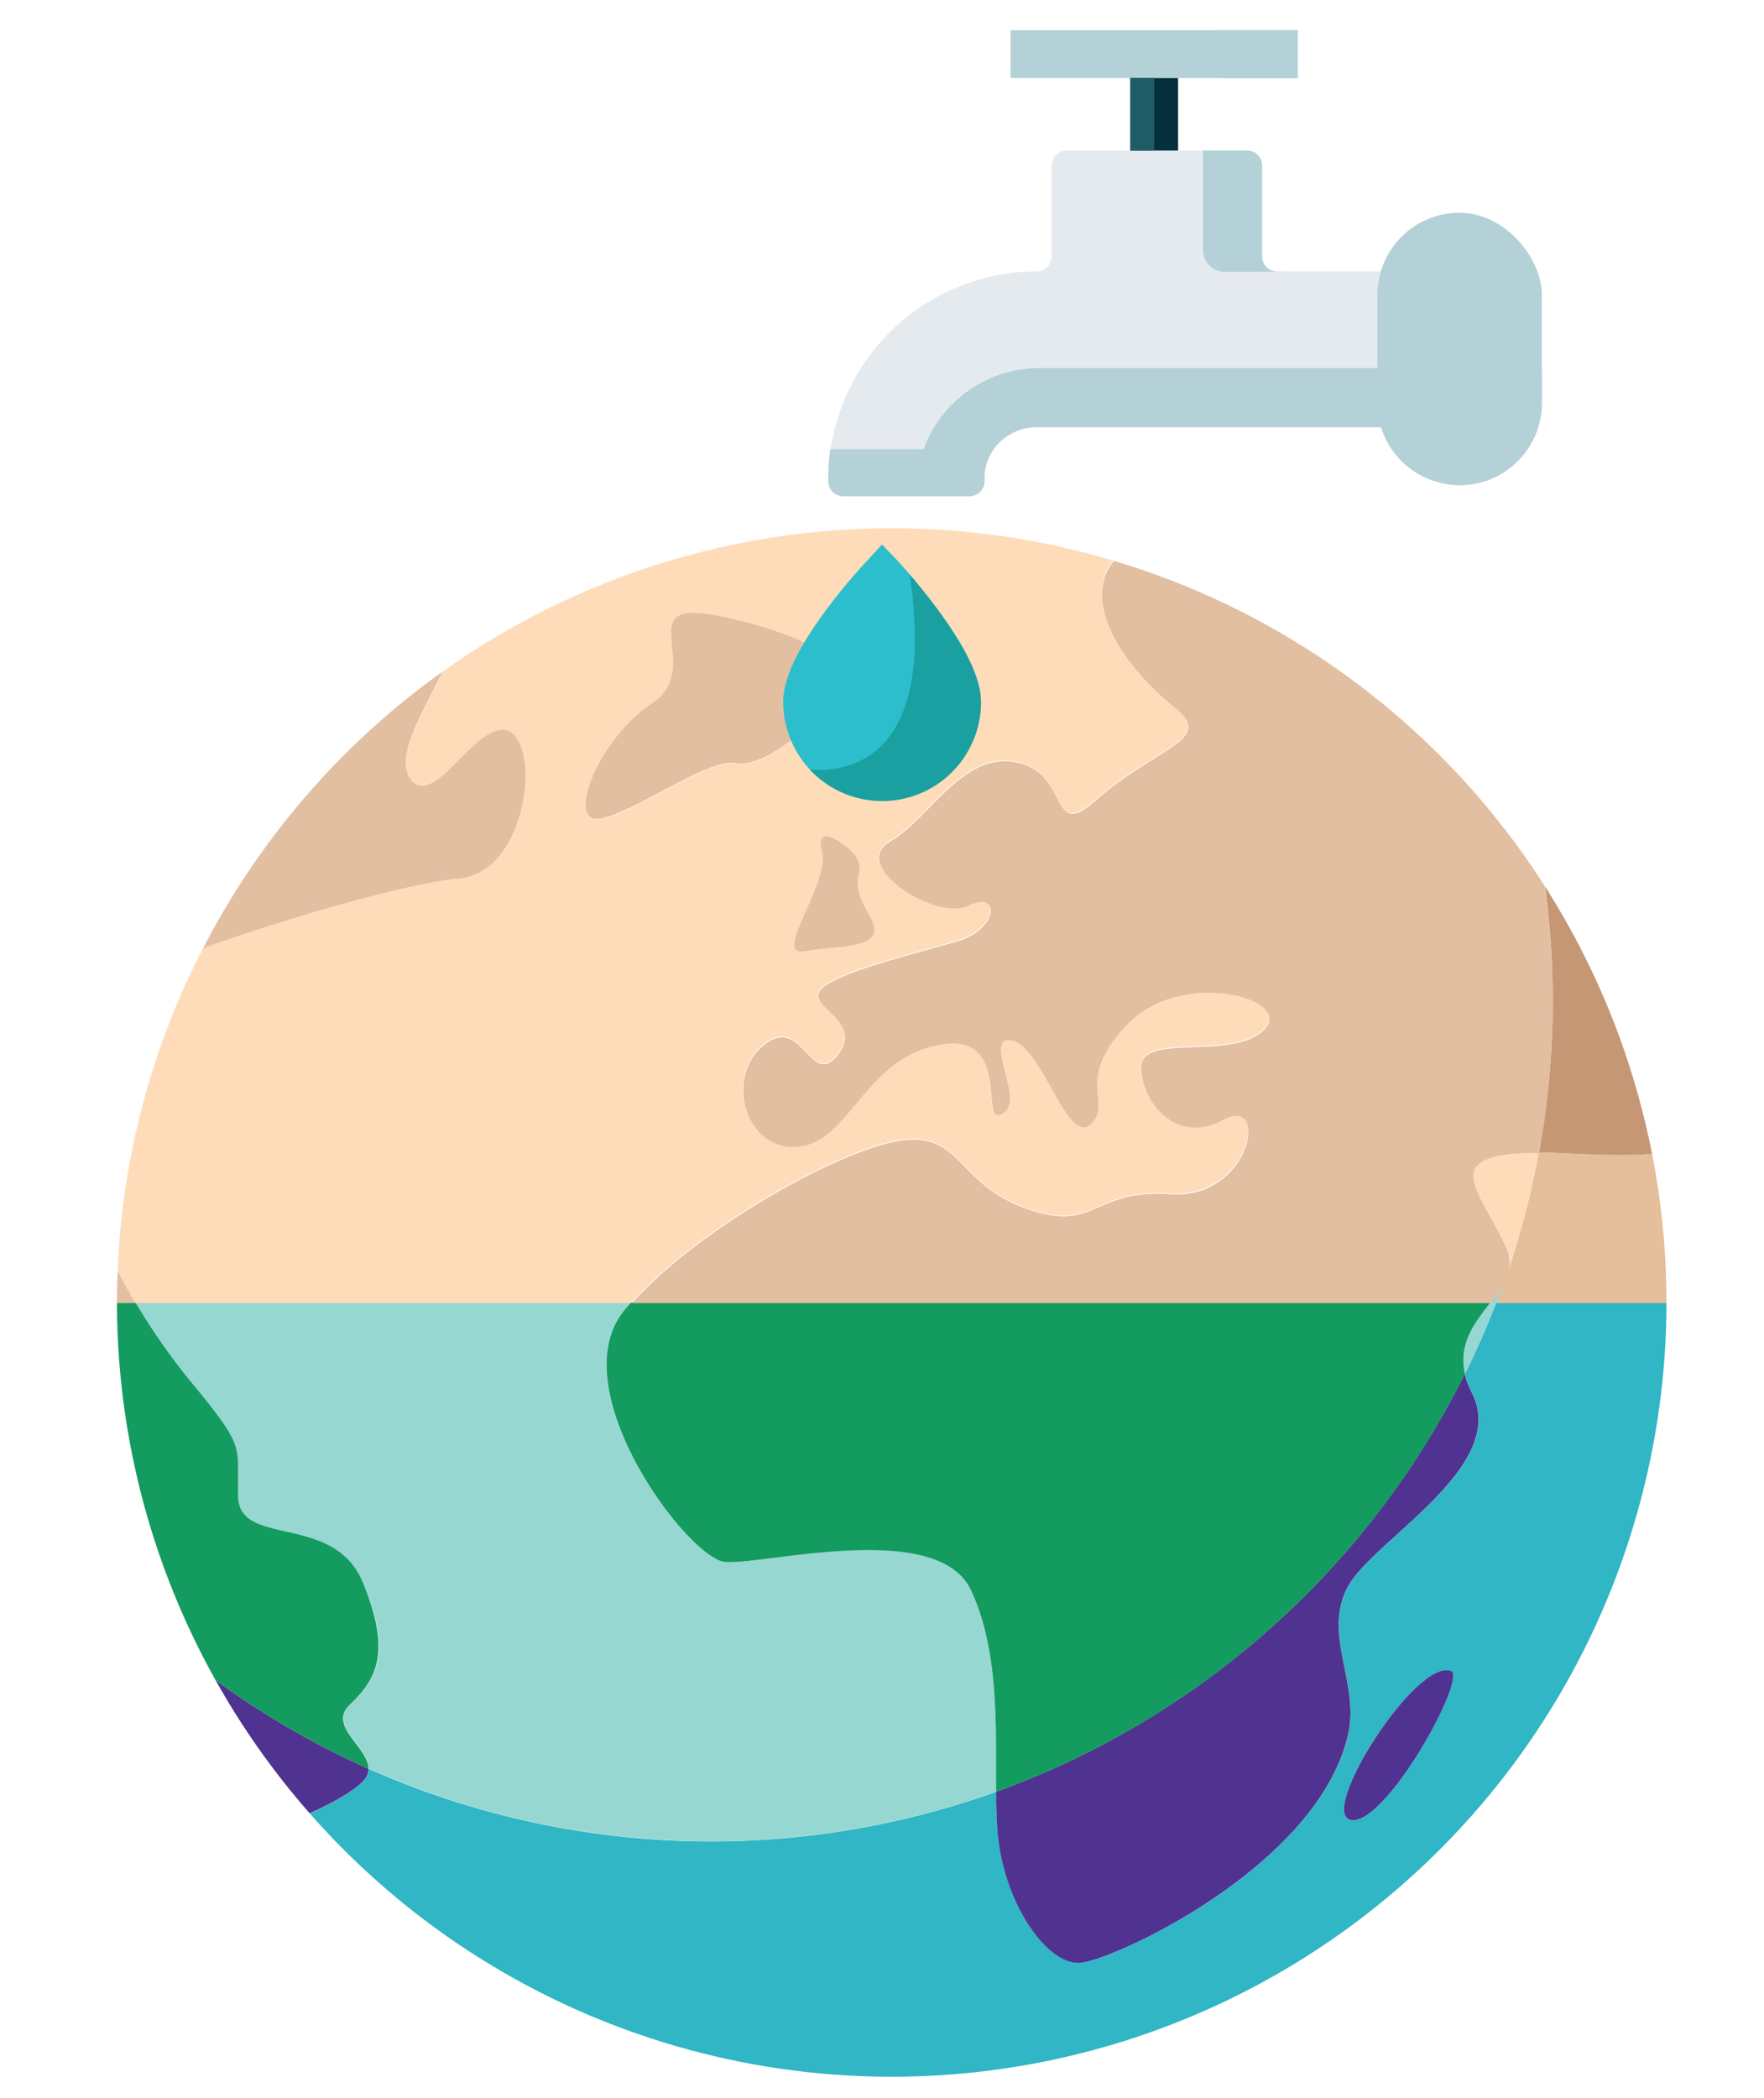
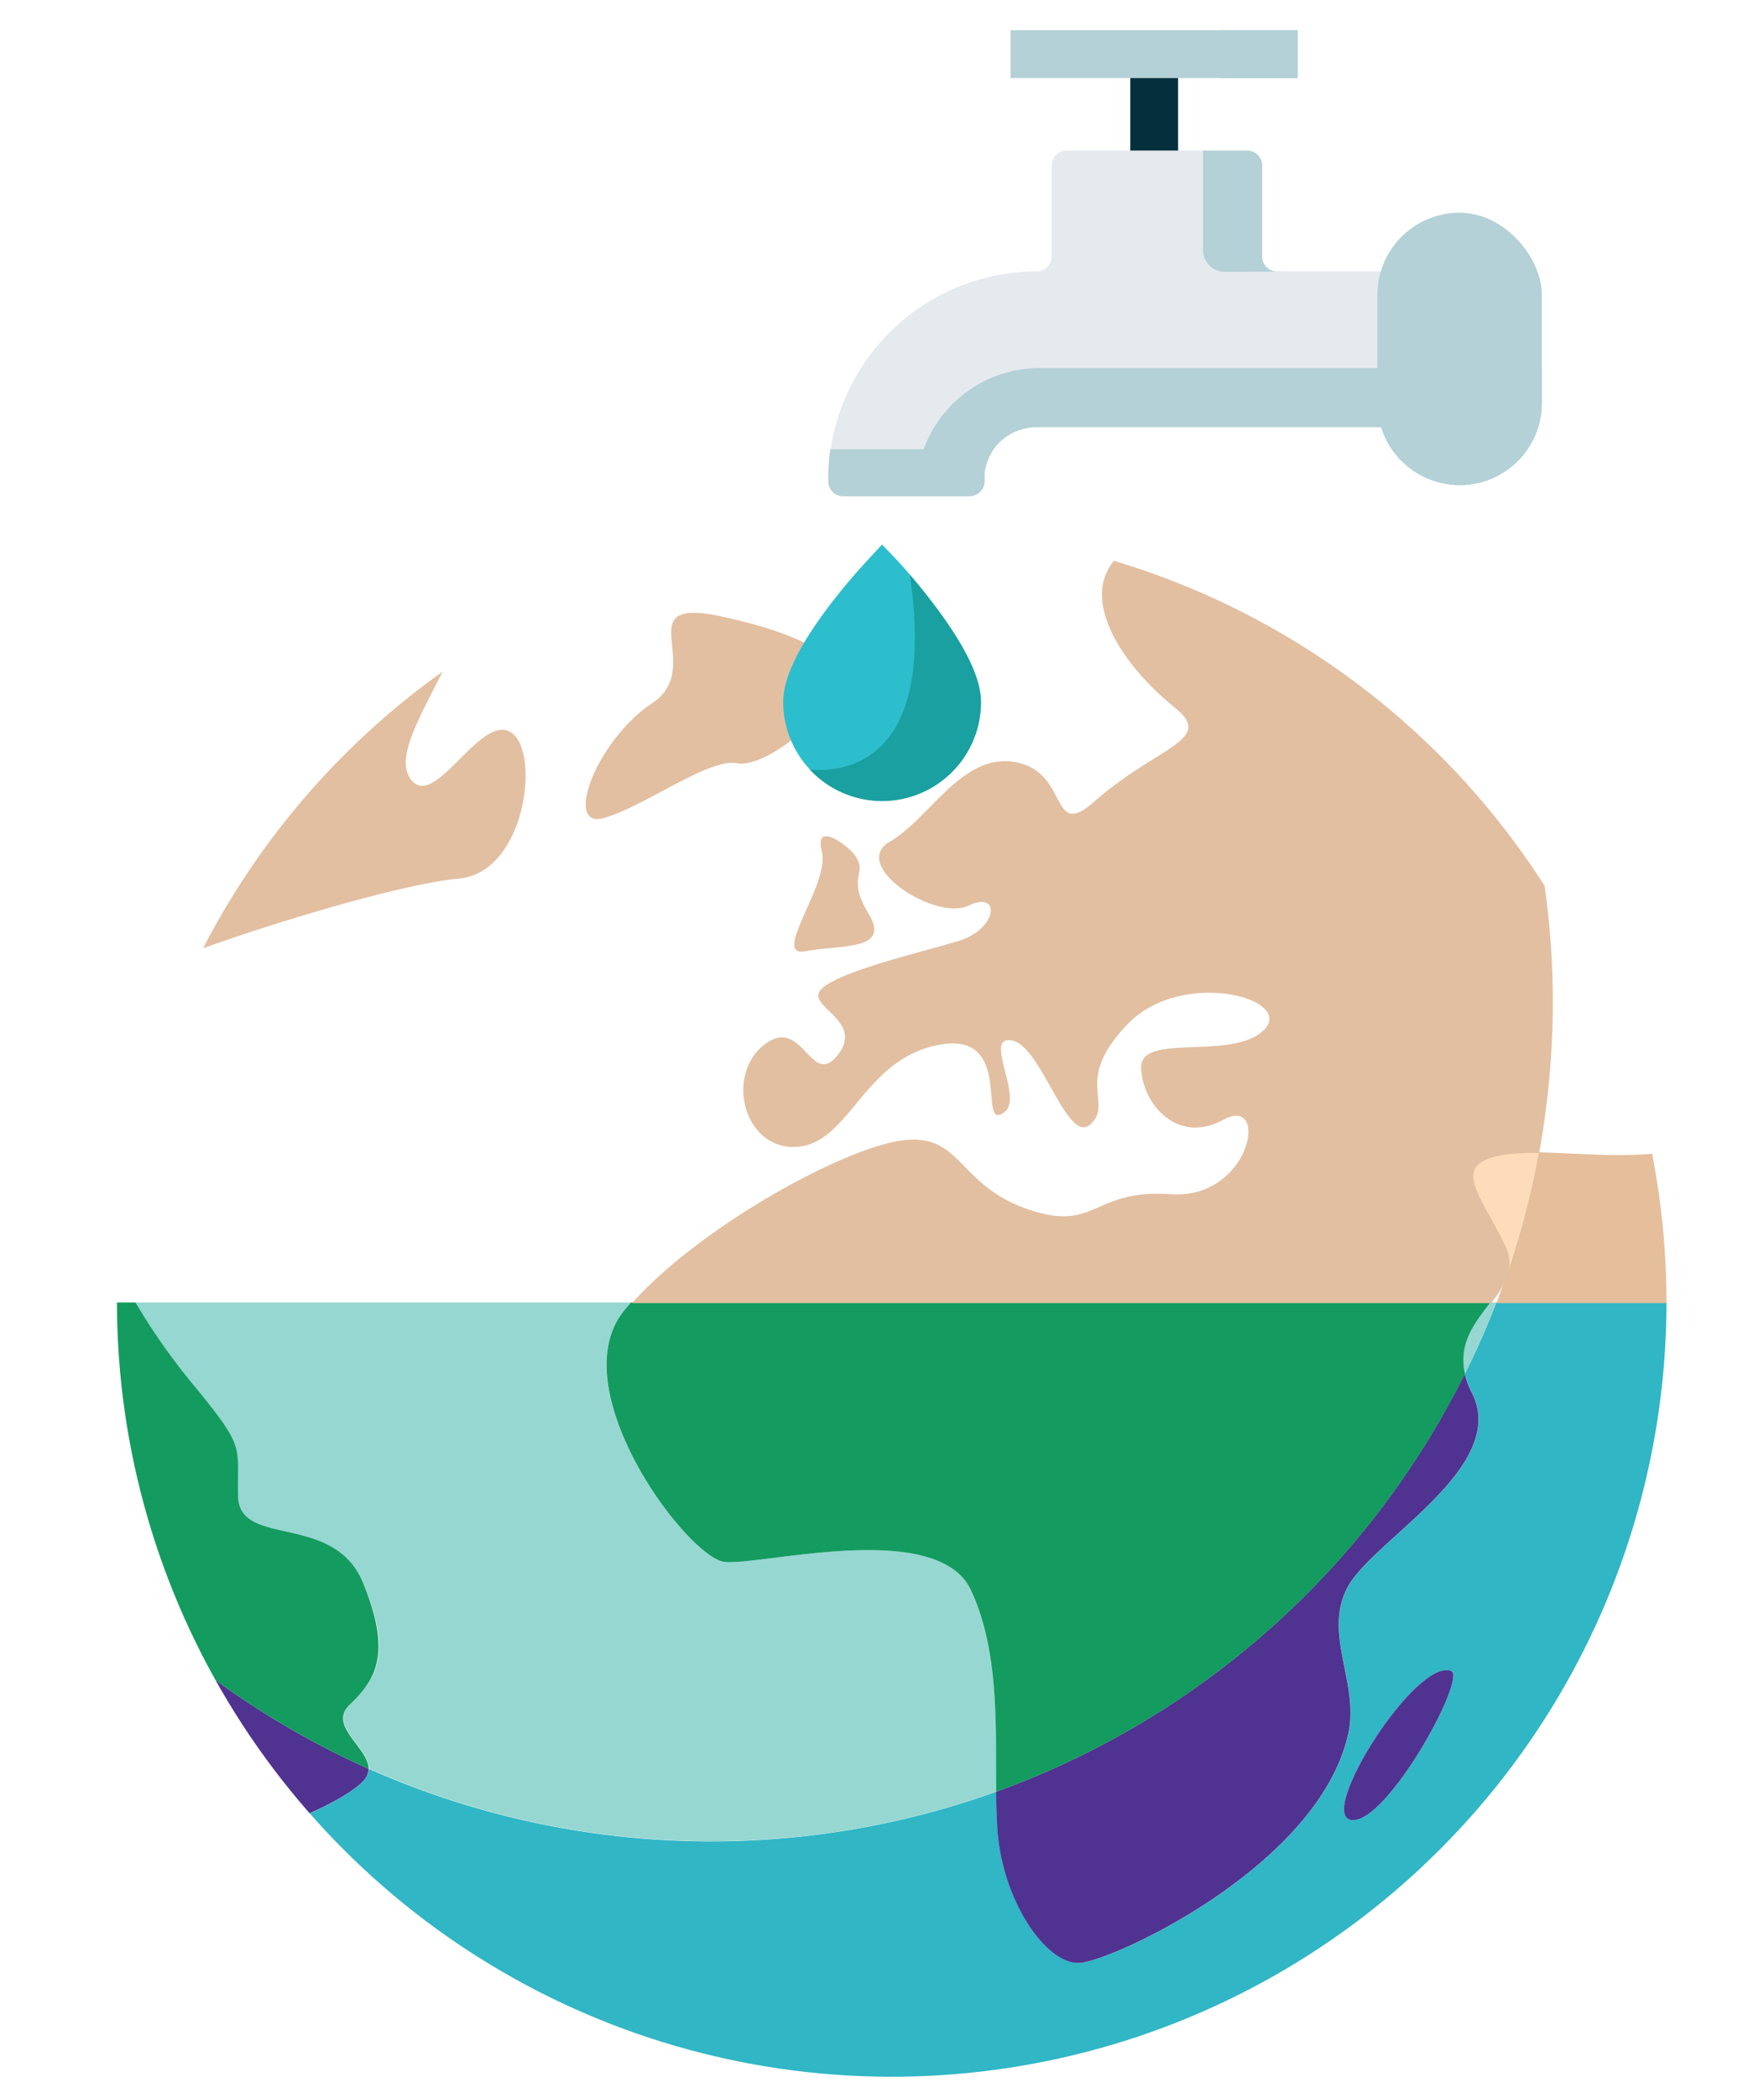
<svg xmlns="http://www.w3.org/2000/svg" width="243" height="289" viewBox="0 0 243 289">
  <defs>
    <clipPath id="a">
      <path fill="none" d="M6.67 179.4h229.68v128.68H6.67z" />
    </clipPath>
    <clipPath id="b">
      <path d="M227.58 158.83a106.75 106.75 0 00-199.64-28.31 106.11 106.11 0 00-11.74 44.4c-.06 1.62-.1 3.25-.09 4.89a106.73 106.73 0 10211.47-21z" fill="none" />
    </clipPath>
    <clipPath id="c">
      <path fill="none" d="M6.67 43.64h229.68v135.85H6.67z" />
    </clipPath>
    <clipPath id="d">
      <path d="M227.58 158.92a106.75 106.75 0 00-199.64-28.31A106.11 106.11 0 0016.2 175c-.06 1.62-.1 3.25-.09 4.89a106.73 106.73 0 10211.47-21z" fill="none" />
    </clipPath>
  </defs>
  <g data-name="Layer 4">
    <g clip-path="url(#a)">
      <g clip-path="url(#b)">
        <path d="M227.58 158.83c-5.17.45-11.11-.1-15.61-.2a117 117 0 01-4.2 16.25 7.23 7.23 0 01-.53 1.52 115.33 115.33 0 01-5.44 12.83 11.45 11.45 0 001 2.65c5.15 10.2-13.65 20.23-17.12 26.7s1.61 13.18.08 20.18c-4 18.23-32.43 31.33-37 31.61s-10.79-8.56-11.37-18.78c-.08-1.56-.12-3.16-.14-4.8a116.25 116.25 0 01-86.46-3.16 2.36 2.36 0 01-.52 1.43c-.87 1.16-3.74 3-7.63 4.74a106.75 106.75 0 00185-91zm-41.42 91.86c-4.84-.68 9-22.46 13.75-20.53 2.22.9-8.91 21.22-13.75 20.53z" fill="#30b6c5" />
        <path d="M207.83 158.77c-8.54 1.11-4.08 5.13-.55 12.52a5.44 5.44 0 01.49 3.59 117 117 0 004.2-16.25 30.67 30.67 0 00-4.14.14zm-6.03 30.46a115.33 115.33 0 005.44-12.83c-1.82 3.8-6.77 7.04-5.44 12.83zm-68.05 29.82c-4.61-9.94-28.8-3.39-33.91-3.91S77.15 191.29 86 180.49s29.23-22.17 37.84-23.55 7.82 5.89 17.52 9.35 8.87-2.72 19.9-2 13.67-13.77 7.22-10.25-11.3-2.38-11.32-7.22 12.64-.85 16.93-5.17-11.34-8.57-18.84-.74-1.84 10.77-5.06 13.74-6.76-10.73-10.8-11.53 1.59 7.79-1 9.81c-4 3.19 1.49-11.15-9-9.23s-12.33 13.5-19.59 14.06-10-9.64-4.63-14 6.49 6.17 10.23 1.31-4.87-6.71-2.18-9.14 13.43-4.89 18.8-6.53 5.89-7 1.33-4.85-16.35-5.55-10.76-8.76S132.79 103 140.51 105c6.7 1.73 4.21 10.58 10.21 5.31 8.76-7.69 16.75-8.4 11.08-13-7-5.63-13-14.58-8.33-20.21A107 107 0 0061 92.41c-3.46 6.86-6.47 12-4.4 14.82 3.25 4.43 9.47-8.91 13.71-6.51s2.23 19.36-7.12 20.21c-6.83.61-23.05 5.24-35.23 9.59a106.11 106.11 0 00-11.74 44.4 88.19 88.19 0 0010.64 16.16c7.1 8.65 5.68 8 5.91 15.11S45.87 208.36 50 218s1.86 13.31-1.75 16.75c-3.12 3 2.58 5.89 2.57 8.85a116.25 116.25 0 0086.46 3.16c-.15-9.1.38-19.28-3.53-27.71zm-16-101.36c1.87 2.72-1.25 2.93 1.89 8.06s-3.86 4.26-8.7 5.18 3.41-9.29 2.27-13.73 3.73-.7 4.55.49zM89.83 96.81c7.65-5.07-3.68-14.91 9.84-11.94s15 6.4 15 6.4c2 6.25-9.23 14.56-13.06 13.77s-12.66 5.9-18.32 7.54-1.1-10.69 6.54-15.77z" fill="#96d7d2" />
        <path d="M207.77 174.88l-.53 1.52a7.23 7.23 0 00.53-1.52z" fill="#149b5f" />
        <path d="M137.23 246.79c0 1.64.06 3.24.14 4.8.58 10.22 6.8 19.07 11.37 18.78s33-13.38 37-31.61c1.53-7-3.55-13.71-.08-20.18s22.27-16.5 17.12-26.7a11.45 11.45 0 01-1-2.65 116.26 116.26 0 01-64.55 57.56zM212 158.63c4.5.1 10.44.65 15.61.2a106.09 106.09 0 00-14.8-36.9 115.88 115.88 0 011.08 15.34 117.37 117.37 0 01-1.89 21.36z" fill="#503291" />
        <path d="M153.47 77.13c-4.69 5.63 1.32 14.58 8.33 20.21 5.67 4.56-2.32 5.27-11.08 13-6 5.27-3.51-3.58-10.21-5.31-7.72-2-12.28 7.55-17.92 10.8s6.23 11 10.8 8.83 4.05 3.22-1.33 4.85-16.12 4.1-18.8 6.53 5.93 4.28 2.18 9.14-4.86-5.63-10.23-1.31-2.63 14.54 4.63 14 9.1-12.14 19.59-14.06 5 12.42 9 9.23c2.55-2-3.08-10.6 1-9.81s7.59 14.5 10.8 11.53-2.44-5.91 5.06-13.74 23.12-3.59 18.84.74-17 .33-16.93 5.17 4.88 10.74 11.32 7.22 3.81 11-7.22 10.25-10.2 5.42-19.9 2-8.92-10.72-17.52-9.35S94.82 169.7 86 180.49s8.74 34.14 13.85 34.65 29.3-6 33.91 3.91c3.91 8.43 3.38 18.61 3.48 27.74a116.26 116.26 0 0064.57-57.56c-1.33-5.79 3.62-9 5.44-12.83l.53-1.52a5.44 5.44 0 00-.49-3.59c-3.53-7.39-8-11.41.55-12.52a30.67 30.67 0 014.14-.14 117.37 117.37 0 001.89-21.36 115.88 115.88 0 00-1.08-15.34 107 107 0 00-59.32-44.8zM101.57 105c3.83.79 15.1-7.52 13.06-13.77 0 0-1.43-3.42-15-6.4s-2.19 6.87-9.84 11.94-12.24 17.4-6.58 15.77 14.52-8.29 18.36-7.54zm-31.28-4.28c-4.24-2.4-10.46 10.94-13.71 6.51-2.07-2.82.94-8 4.4-14.82a107.09 107.09 0 00-33 38.11c12.18-4.35 28.4-9 35.23-9.59 9.31-.85 11.31-17.8 7.08-20.21z" fill="#149b5f" />
        <path d="M50.25 245.06a2.36 2.36 0 00.52-1.43 116.05 116.05 0 01-21.2-12.31 107.13 107.13 0 0013 18.48c3.94-1.74 6.81-3.58 7.68-4.74z" fill="#503291" />
        <path d="M48.2 234.78c3.61-3.44 5.8-7.08 1.8-16.78s-17-4.78-17.2-11.84 1.19-6.46-5.91-15.11a88.19 88.19 0 01-10.69-16.13c-.06 1.62-.1 3.25-.09 4.89a106.2 106.2 0 0013.46 51.51 116.05 116.05 0 0021.2 12.31c.01-2.96-5.69-5.89-2.57-8.85z" fill="#149b5f" />
        <path d="M199.91 230.16c-4.78-1.93-18.59 19.85-13.75 20.53s15.97-19.63 13.75-20.53z" fill="#503291" />
        <path d="M113.22 117.2c1.14 4.44-7.11 14.66-2.27 13.73s11.85 0 8.7-5.18 0-5.34-1.89-8.06c-.82-1.19-5.69-4.92-4.54-.49z" fill="#149b5f" />
      </g>
    </g>
    <g clip-path="url(#c)">
      <g clip-path="url(#d)">
        <path d="M227.58 158.92c-5.17.45-11.11-.1-15.61-.2a116.48 116.48 0 01-4.2 16.24 7.12 7.12 0 01-.53 1.53 115.33 115.33 0 01-5.44 12.83 11.45 11.45 0 001 2.65c5.15 10.2-13.65 20.23-17.12 26.7s1.61 13.18.08 20.18c-4 18.23-32.43 31.33-37 31.61s-10.76-8.56-11.39-18.78c-.08-1.56-.12-3.16-.14-4.8a116.25 116.25 0 01-86.46-3.16 2.36 2.36 0 01-.52 1.43c-.87 1.16-3.74 3-7.63 4.74a106.75 106.75 0 00185-91zm-41.42 91.86c-4.84-.68 9-22.46 13.75-20.53 2.22.9-8.91 21.22-13.75 20.53z" fill="#e5be9c" />
        <path d="M207.83 158.86c-8.54 1.11-4.08 5.13-.55 12.52a5.42 5.42 0 01.49 3.58 116.48 116.48 0 004.2-16.24 30.67 30.67 0 00-4.14.14z" fill="#ffdcb9" />
-         <path d="M201.8 189.32a115.33 115.33 0 005.44-12.83c-1.82 3.8-6.77 7.04-5.44 12.83z" fill="#96d7d2" />
-         <path d="M133.75 219.14c-4.61-9.94-28.8-3.39-33.91-3.91S77.15 191.38 86 180.58s29.23-22.17 37.84-23.55 7.82 5.89 17.52 9.35 8.87-2.72 19.9-2 13.67-13.77 7.22-10.25-11.3-2.38-11.32-7.22 12.64-.85 16.93-5.17-11.34-8.57-18.84-.74-1.84 10.77-5.06 13.74-6.76-10.73-10.8-11.53 1.59 7.79-1 9.81c-4 3.19 1.49-11.15-9-9.23s-12.33 13.5-19.59 14.06-10-9.64-4.63-14 6.49 6.17 10.23 1.31-4.87-6.71-2.18-9.14 13.43-4.89 18.8-6.53 5.89-7 1.33-4.85-16.43-5.58-10.8-8.83 10.2-12.79 17.92-10.8c6.7 1.73 4.21 10.58 10.21 5.31 8.76-7.69 16.75-8.4 11.08-13-7-5.63-13-14.58-8.33-20.21A106.88 106.88 0 0061 92.5c-3.46 6.86-6.47 12-4.4 14.82 3.25 4.43 9.47-8.91 13.71-6.51s2.23 19.36-7.12 20.21c-6.83.61-23.05 5.24-35.23 9.59A106.11 106.11 0 0016.2 175a88.19 88.19 0 0010.64 16.16c7.1 8.65 5.68 8.05 5.91 15.11s13.12 2.17 17.2 11.84 1.86 13.31-1.75 16.75c-3.12 3 2.58 5.89 2.57 8.85a116.25 116.25 0 0086.46 3.16c-.1-9.12.43-19.3-3.48-27.73zm-16-101.36c1.87 2.72-1.25 2.93 1.89 8.06s-3.86 4.26-8.7 5.18 3.41-9.29 2.27-13.73 3.73-.7 4.55.49zM89.83 96.9c7.65-5.07-3.68-14.9 9.84-11.9s15 6.4 15 6.4c2 6.25-9.23 14.56-13.06 13.77s-12.66 5.9-18.32 7.54-1.1-10.71 6.54-15.81z" fill="#ffdcb9" />
        <path d="M207.77 175l-.53 1.53a7.12 7.12 0 00.53-1.53z" fill="#149b5f" />
        <path d="M137.23 246.88c0 1.64.06 3.24.14 4.8.58 10.22 6.8 19.07 11.37 18.78s33-13.38 37-31.61c1.53-7-3.55-13.71-.08-20.18s22.27-16.5 17.12-26.7a11.45 11.45 0 01-1-2.65 116.26 116.26 0 01-64.55 57.56z" fill="#503291" />
-         <path d="M212 158.72c4.5.1 10.44.65 15.61.2a106.09 106.09 0 00-14.8-36.9 115.88 115.88 0 011.08 15.34 117.37 117.37 0 01-1.89 21.36z" fill="#c69775" />
        <path d="M153.47 77.22c-4.69 5.63 1.32 14.58 8.33 20.21 5.67 4.56-2.32 5.27-11.08 13-6 5.27-3.51-3.58-10.21-5.31-7.72-2-12.28 7.55-17.92 10.8s6.23 11 10.8 8.83 4.05 3.22-1.33 4.85-16.12 4.1-18.8 6.53 5.93 4.28 2.18 9.14-4.86-5.63-10.23-1.31-2.63 14.54 4.63 14 9.1-12.14 19.59-14.06 5 12.42 9 9.23c2.55-2-3.08-10.6 1-9.81s7.59 14.5 10.8 11.53-2.44-5.91 5.06-13.74 23.12-3.59 18.84.74-17 .33-16.93 5.17 4.88 10.74 11.32 7.22 3.81 11-7.22 10.25-10.2 5.42-19.9 2-8.92-10.72-17.52-9.35-29 12.76-37.84 23.55 8.74 34.14 13.85 34.65 29.3-6 33.91 3.91c3.91 8.43 3.38 18.61 3.48 27.74a116.26 116.26 0 0064.57-57.56c-1.33-5.79 3.62-9 5.44-12.83l.53-1.53a5.42 5.42 0 00-.49-3.58c-3.53-7.39-8-11.41.55-12.52a30.67 30.67 0 014.14-.14 117.37 117.37 0 001.89-21.36 115.88 115.88 0 00-1.13-15.47 107 107 0 00-59.31-44.78zm-51.9 27.91c3.83.79 15.1-7.52 13.06-13.77 0 0-1.43-3.42-15-6.4s-2.19 6.87-9.84 11.94-12.24 17.4-6.58 15.77 14.52-8.33 18.36-7.54zm-31.28-4.32c-4.24-2.4-10.46 10.94-13.71 6.51-2.07-2.82.94-8 4.4-14.82a107.09 107.09 0 00-33 38.11c12.18-4.35 28.4-9 35.23-9.59 9.31-.85 11.31-17.8 7.08-20.21z" fill="#e2bfa1" />
        <path d="M50.25 245.15a2.36 2.36 0 00.52-1.43 116.05 116.05 0 01-21.2-12.31 107.13 107.13 0 0013 18.48c3.94-1.74 6.81-3.58 7.68-4.74z" fill="#503291" />
-         <path d="M48.2 234.87c3.61-3.44 5.82-7.08 1.75-16.75s-17-4.78-17.2-11.84 1.19-6.46-5.91-15.11A88.19 88.19 0 0116.2 175c-.06 1.62-.1 3.25-.09 4.89a106.2 106.2 0 0013.46 51.51 116.05 116.05 0 0021.2 12.31c.01-2.95-5.69-5.88-2.57-8.84z" fill="#e2bfa1" />
        <path d="M199.91 230.25c-4.78-1.93-18.59 19.85-13.75 20.53s15.97-19.63 13.75-20.53z" fill="#503291" />
        <path d="M113.22 117.29c1.14 4.44-7.11 14.66-2.27 13.73s11.85 0 8.7-5.18 0-5.34-1.89-8.06c-.82-1.19-5.69-4.92-4.54-.49z" fill="#e2bfa1" />
      </g>
    </g>
    <path d="M142.81 37.38a2.06 2.06 0 002.06-2.06V22.8a2.06 2.06 0 012.06-2.06h24.88a2.06 2.06 0 012.06 2.06v12.52a2.06 2.06 0 002.06 2.06h31.13a2.06 2.06 0 012.06 2.06v17.34a2.06 2.06 0 01-2.06 2.06h-64.25a7.29 7.29 0 00-7.29 7.29v.22a2.06 2.06 0 01-2.06 2.06h-17.35a2.05 2.05 0 01-2-2.06v-.22a28.75 28.75 0 0128.7-28.75z" fill="#e5eaee" />
    <rect x="189.74" y="29.3" width="22.66" height="37.52" rx="11.33" transform="rotate(180 201.07 48.06)" fill="#b3d1d6" />
    <path fill="#b3d1d6" d="M139.21 10.75V4.16h39.56v6.59z" />
    <path fill="#04303e" d="M155.7 10.75h6.59v9.99h-6.59z" />
    <path d="M114.37 61.87h12.87a17 17 0 0116-11.17h57.87s-.65 3.5-1.54 8.14h-56.76a7.27 7.27 0 00-5.91 3l-.29.43v.07l-.25.44a6.24 6.24 0 00-.36.84l-.06.17c0 .11-.07.21-.1.32s-.06.22-.08.33l-.06.29-.06.41v1.13a2.06 2.06 0 01-2.06 2.06h-17.47a2.05 2.05 0 01-2-2.06v-.22a28.48 28.48 0 01.26-4.18z" fill="#b3d1d6" />
    <path d="M129.21 84a85.08 85.08 0 00-5.56-6.76L121.51 75l-2.14 2.31a85.08 85.08 0 00-5.56 6.69c-4 5.4-5.92 9.55-5.92 12.68a13.62 13.62 0 1027.24 0c0-3.11-1.94-7.26-5.92-12.68z" fill="#2dbecd" />
    <path d="M111.56 106a13.61 13.61 0 0023.57-9.29c0-3.13-1.94-7.28-5.92-12.68a93.22 93.22 0 00-3.88-4.87c3.8 25.99-9.01 27.23-13.77 26.84z" fill="#1aa0a0" />
    <path d="M179.78 37.4h-3.86a2.06 2.06 0 01-2.06-2.06V22.8a2.06 2.06 0 00-2.06-2.06h-6.08v13.7a3 3 0 003 3z" fill="#b3d1d6" />
    <path style="mix-blend-mode:multiply" fill="#b3d1d6" d="M168.18 4.16h10.59v6.59h-10.59z" />
-     <path fill="#1f5c66" d="M155.7 10.75h3.3v9.99h-3.3z" />
    <path d="M212.4 55.49V50.7h-22.66v4.79a11.33 11.33 0 0022.66 0z" style="mix-blend-mode:multiply" fill="#b3d1d6" />
  </g>
</svg>